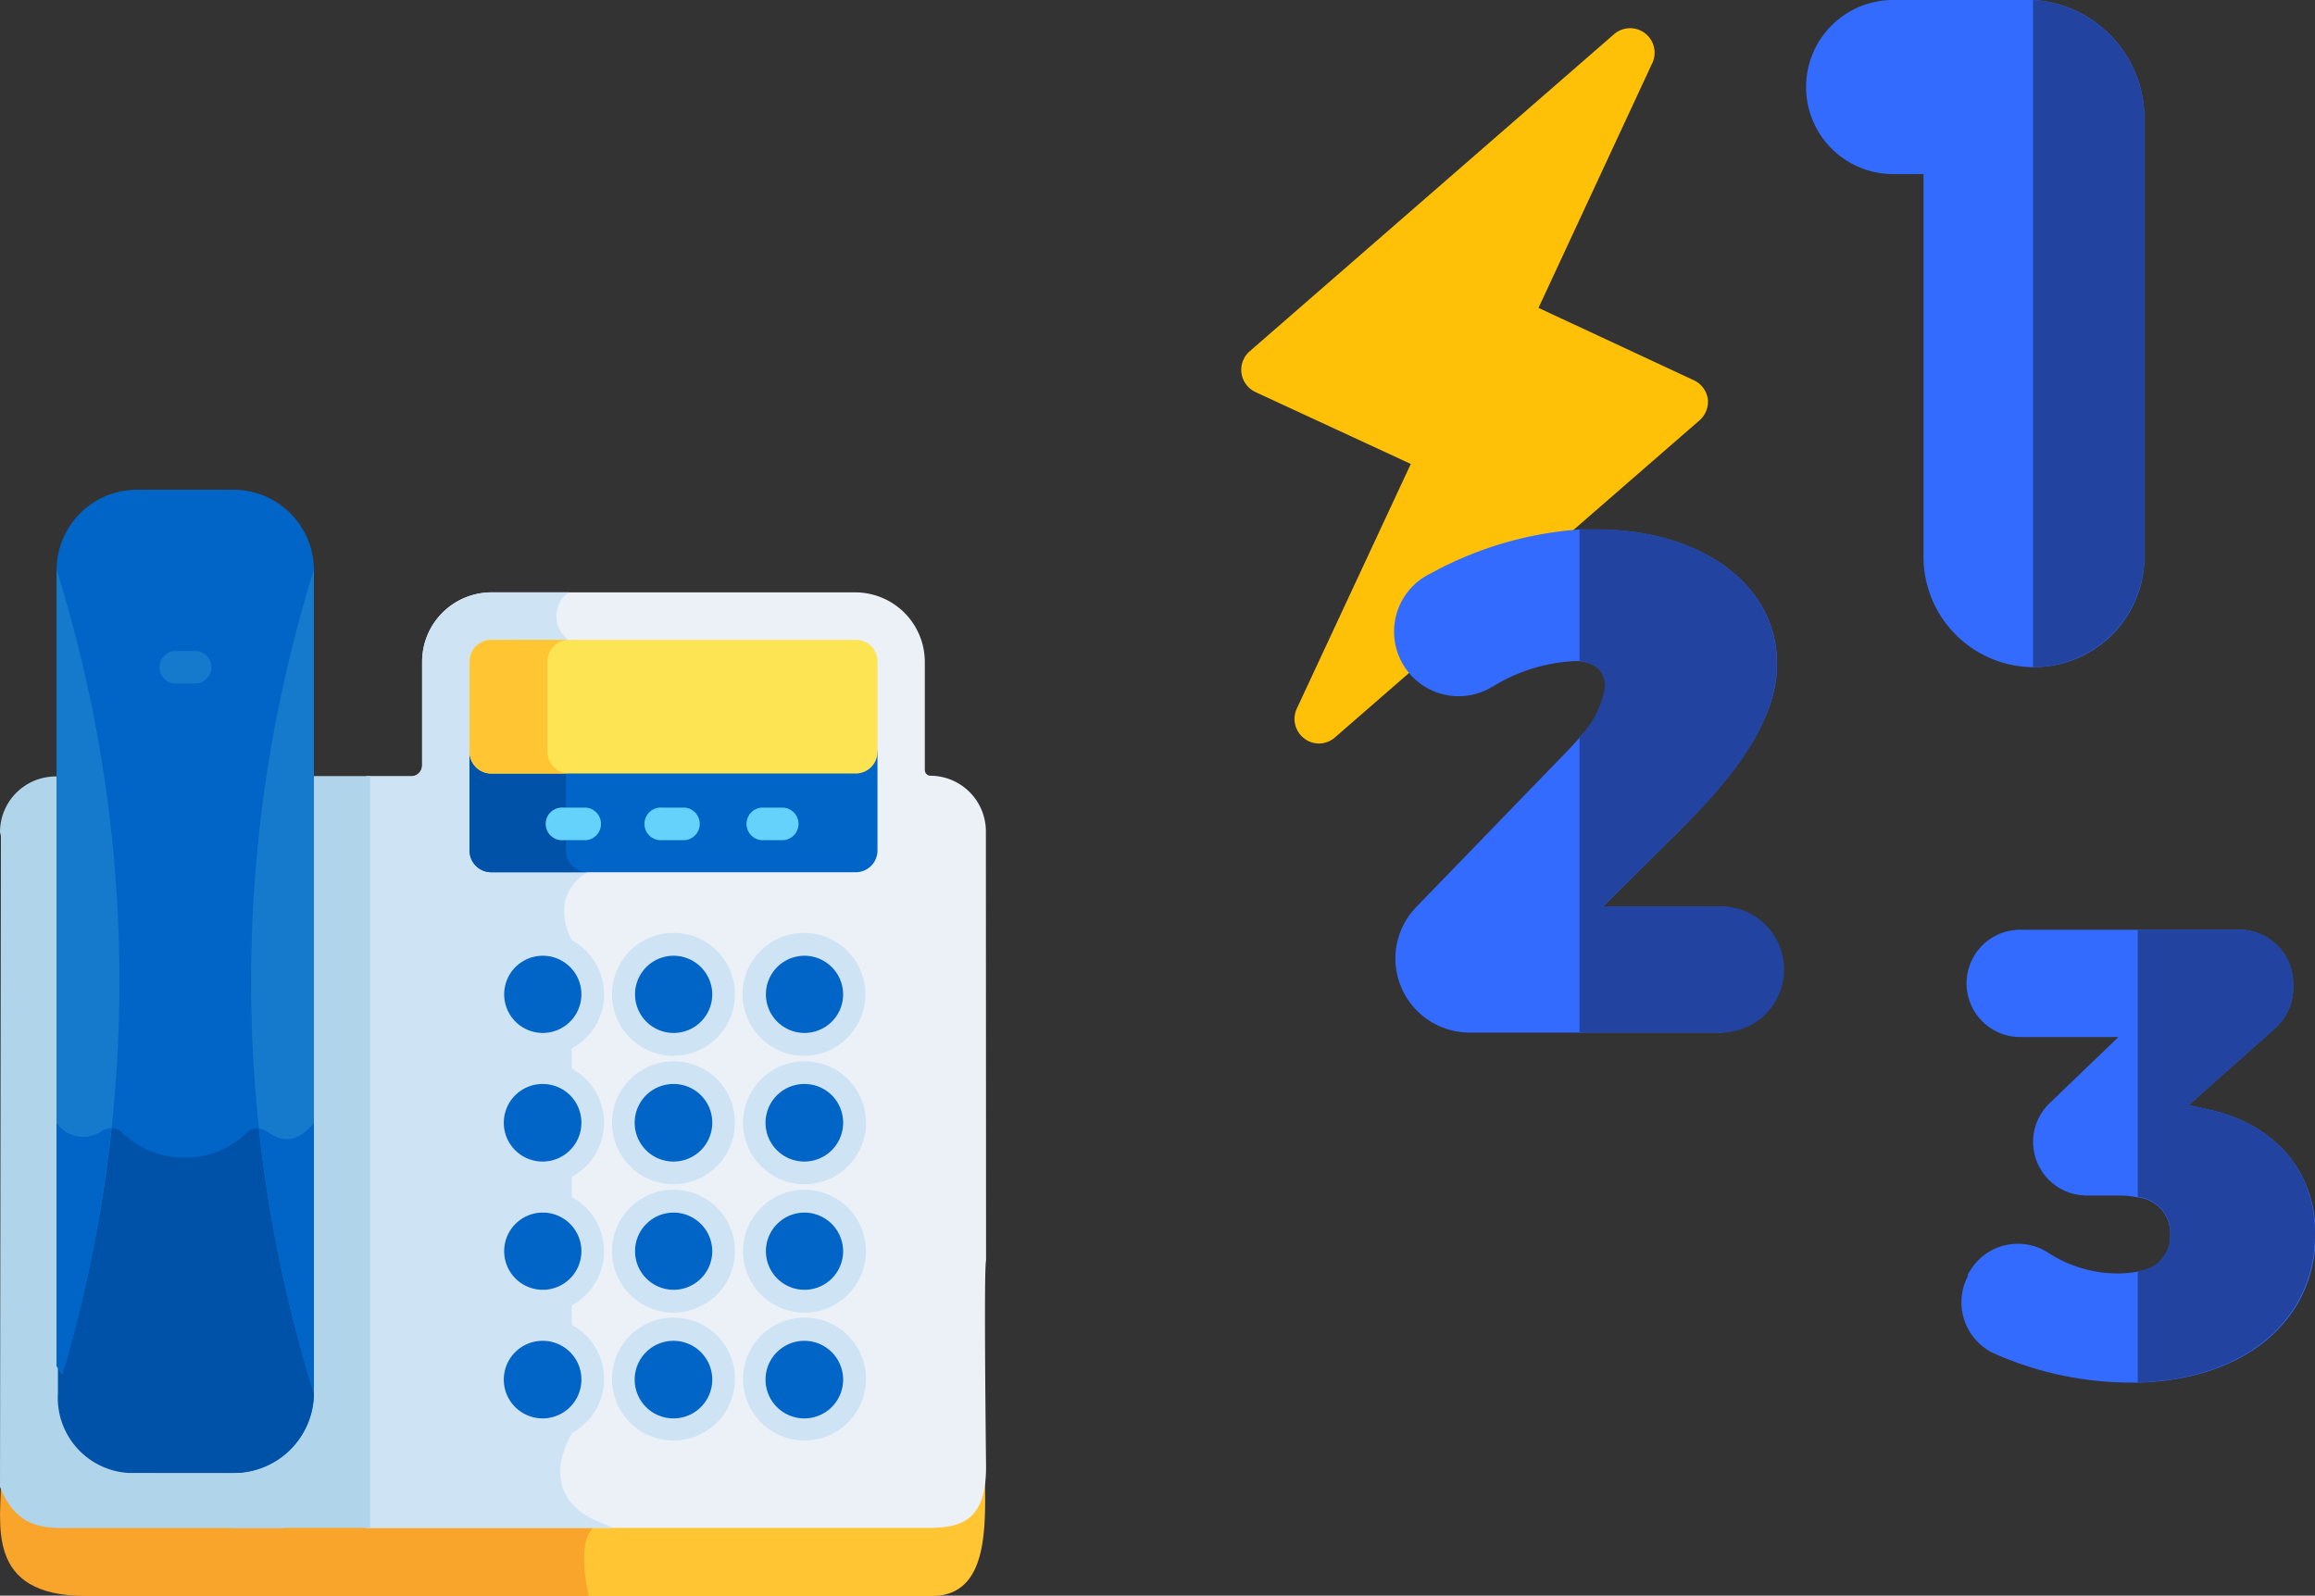
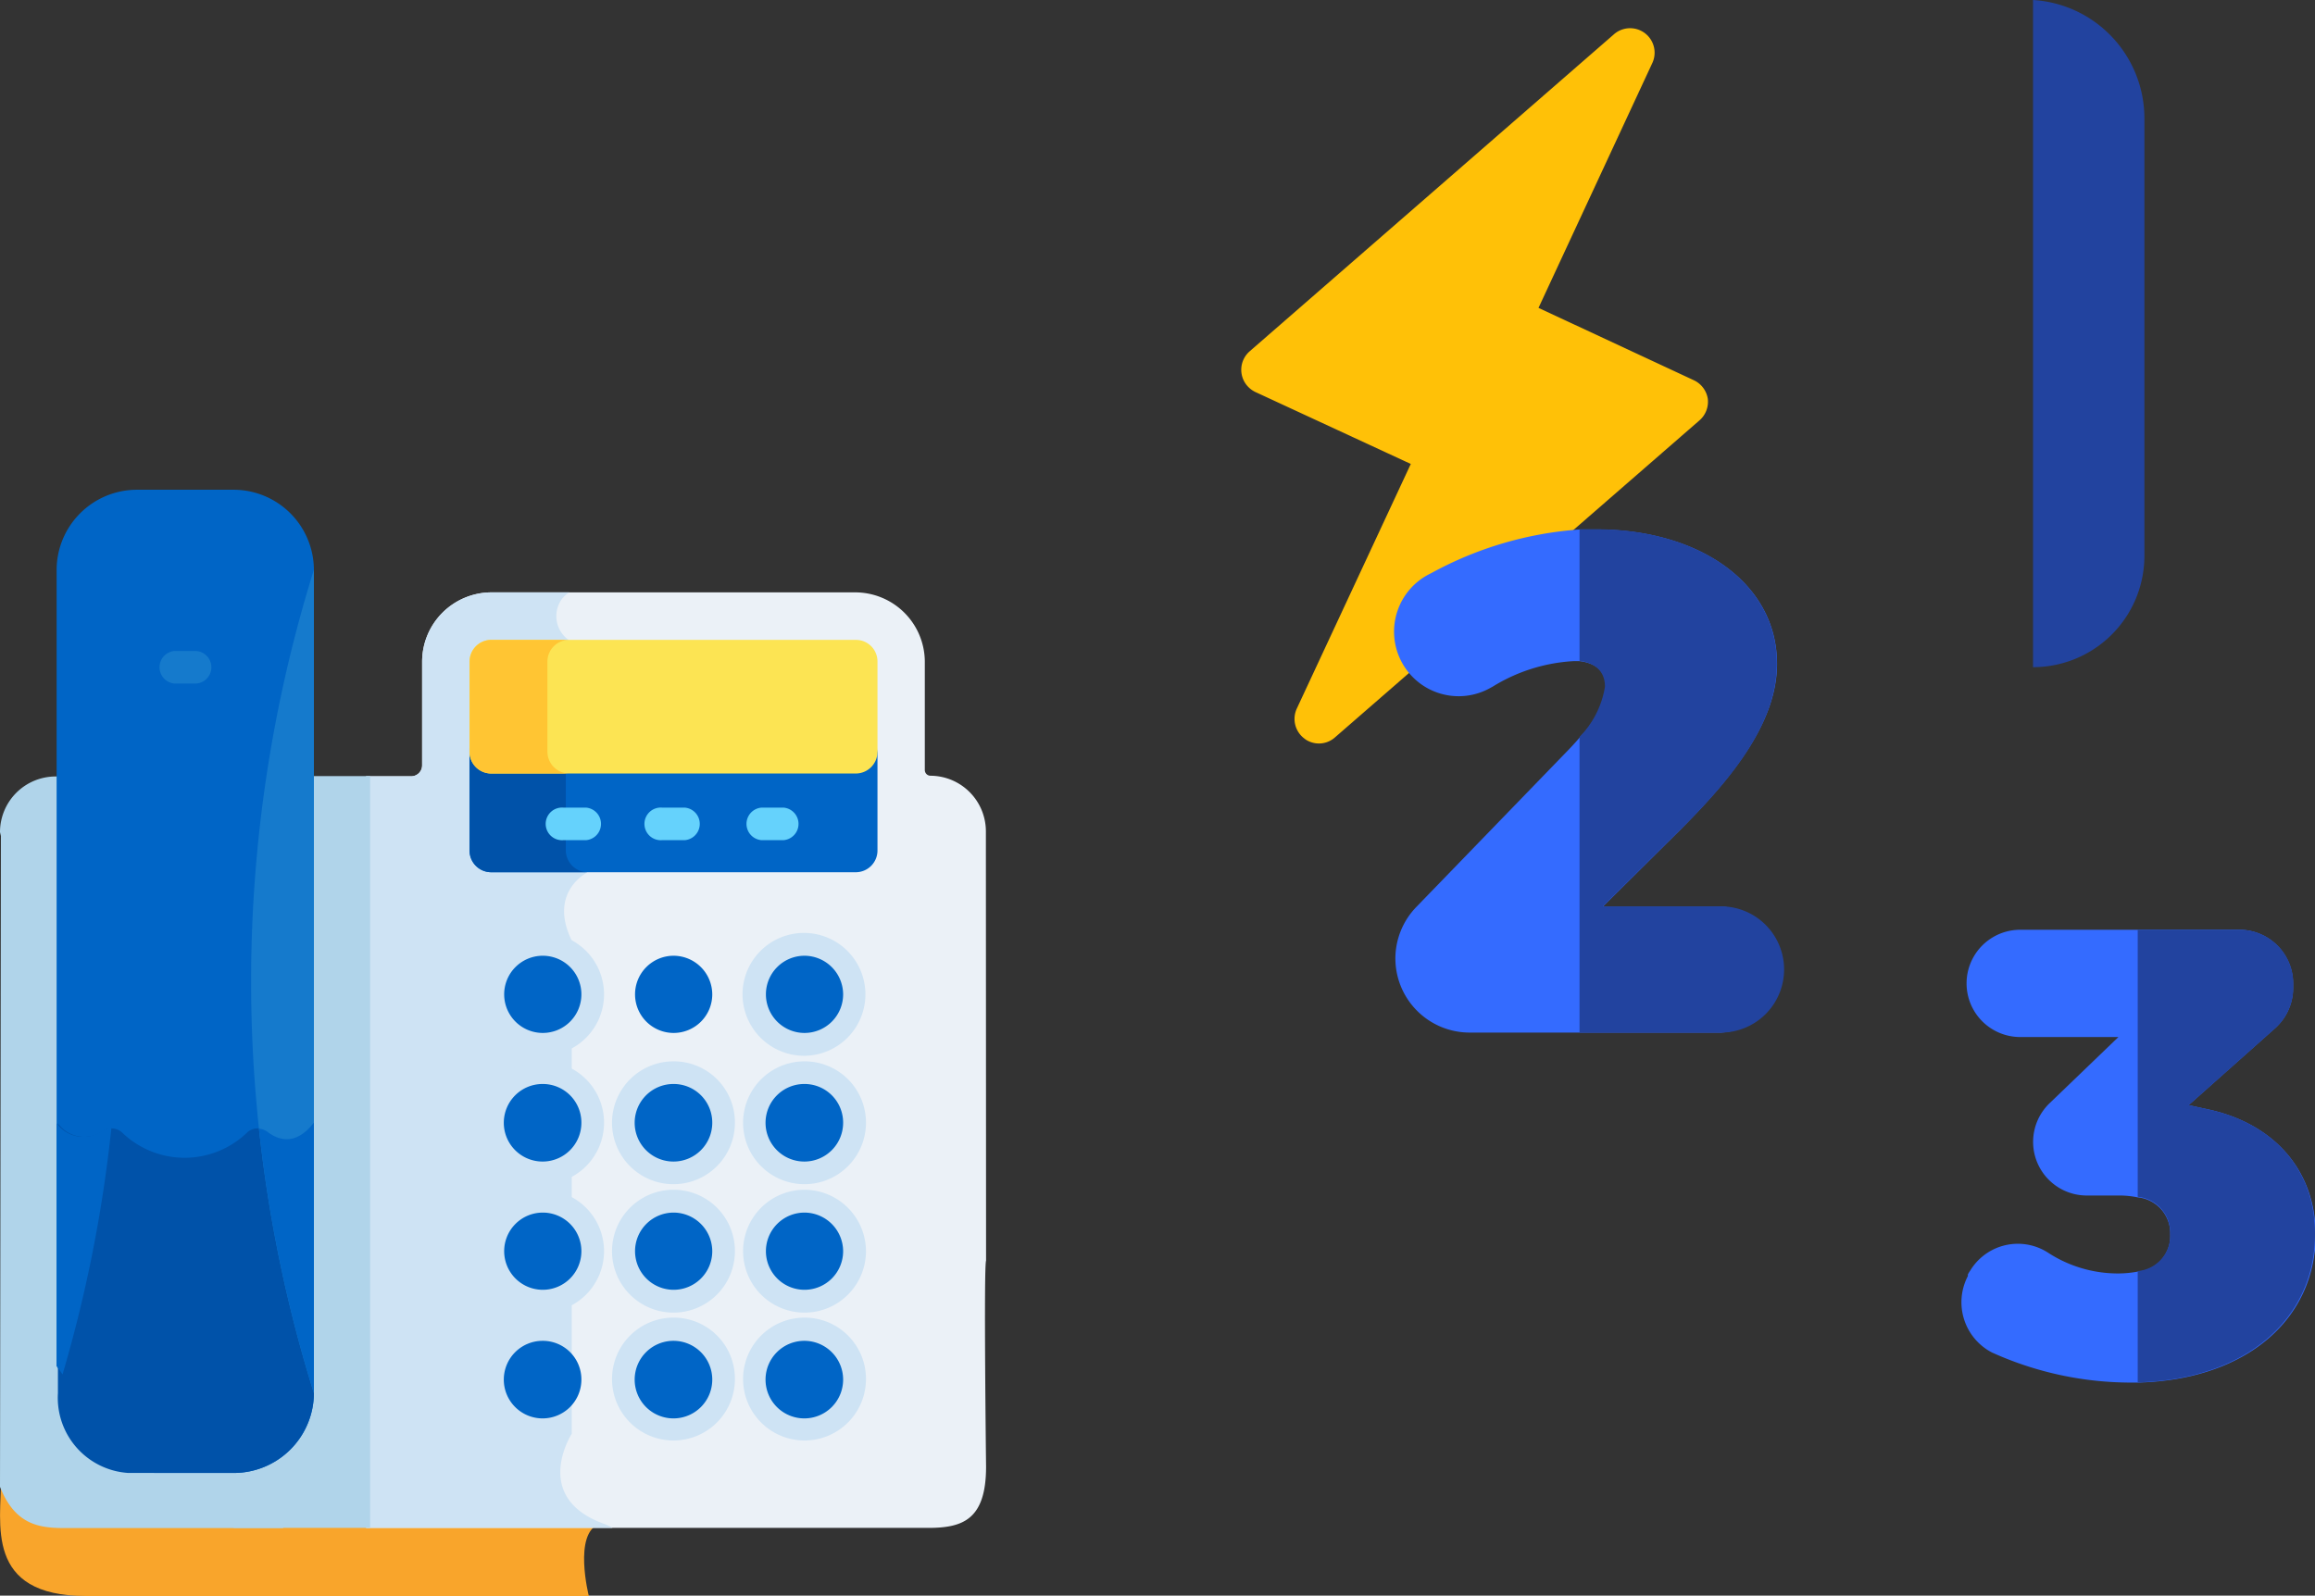
<svg xmlns="http://www.w3.org/2000/svg" viewBox="0 0 124.71 85.98">
  <rect x="0" y="0" width="124.71" height="85.98" fill="#333333" stroke="none" />
  <defs>
    <style>.cls-1{fill:#ffc533}.cls-4{fill:#cee3f4}.cls-5{fill:#b0d4ea}.cls-6{fill:#0065c6}.cls-7{fill:#0052a9}.cls-9{fill:#157acc}.cls-12{fill:#346bff}.cls-13{fill:#22439f}</style>
  </defs>
  <g id="レイヤー_2">
    <g id="レイヤー_1-2">
-       <path class="cls-1" d="M19.94 82.1h-7.75A28.46 28.46 0 0026.57 86h23.62c3.31 0 2.86-4.31 2.86-7.21z" />
      <path d="M32.3 82.11H19.71L.06 79.63C.06 82.08-.86 86 4.64 86h27.08s-.86-3.39.58-3.89z" fill="#f9a52b" />
      <path d="M53.11 44.8a3 3 0 00-3-3 .31.31 0 01-.29-.3v-5.83a3.75 3.75 0 00-3.75-3.75H26.49a3.74 3.74 0 00-3.75 3.74v5.58a.59.59 0 01-.57.59h-2.45v40.5H50c1.85 0 3.12-.43 3.12-3.3 0 0-.13-10.79 0-11.1z" fill="#ebf1f7" />
      <path class="cls-4" d="M30.66 31.92h-4.17a3.74 3.74 0 00-3.75 3.74v5.58a.59.59 0 01-.57.59h-2.45v40.5H33a2.75 2.75 0 00-.49-.23c-3.91-1.43-1.71-4.84-1.71-4.84V50.68c-1.28-2.62.83-3.66.83-3.66l-1-12.54a1.57 1.57 0 01-.37-2.19 1.62 1.62 0 01.4-.37z" />
      <path class="cls-5" d="M16.73 75.07a4.13 4.13 0 01-4.13 4.13s-1.6 2.24 0 3.13h7.34V41.82h-3.21z" />
      <path class="cls-5" d="M.05 45.05L0 80.12c.84 2.11 2.19 2.22 3.56 2.22h11.7l-12-40.5H3a3 3 0 00-3 3z" />
      <path class="cls-6" d="M46.11 41.45H26.46a1.17 1.17 0 01-1.17-1.17v5.57A1.17 1.17 0 0026.45 47H46.1a1.17 1.17 0 001.17-1.17v-5.55a1.16 1.16 0 01-1.16 1.17z" />
      <path class="cls-7" d="M30.48 45.85v-4.4h-4a1.16 1.16 0 01-1.18-1.16v5.57A1.17 1.17 0 0026.47 47h5.18a1.19 1.19 0 01-1.17-1.15z" />
      <path d="M46.11 34.48H26.46a1.17 1.17 0 00-1.17 1.17v4.85a1.17 1.17 0 001.16 1.18H46.1a1.17 1.17 0 001.17-1.17v-4.85a1.16 1.16 0 00-1.16-1.18z" fill="#fce453" />
      <path class="cls-1" d="M29.49 40.51v-4.85a1.17 1.17 0 011.17-1.18h-4.19a1.17 1.17 0 00-1.17 1.17v4.85a1.17 1.17 0 001.17 1.18h4.19a1.18 1.18 0 01-1.17-1.17z" />
      <path class="cls-4" d="M29.23 50.27a3.31 3.31 0 103.31 3.31 3.31 3.31 0 00-3.3-3.31z" />
      <path class="cls-4" d="M29.23 57.19a3.31 3.31 0 103.31 3.3 3.3 3.3 0 00-3.3-3.3z" />
      <path class="cls-4" d="M29.23 64.11a3.31 3.31 0 103.31 3.31 3.31 3.31 0 00-3.3-3.31z" />
-       <path class="cls-4" d="M29.23 71a3.31 3.31 0 103.31 3.3 3.3 3.3 0 00-3.3-3.3zm7.06-20.73a3.31 3.31 0 103.3 3.31 3.3 3.3 0 00-3.29-3.31z" />
      <path class="cls-4" d="M36.29 57.19a3.31 3.31 0 103.3 3.3 3.29 3.29 0 00-3.29-3.3z" />
      <path class="cls-4" d="M36.29 64.11a3.31 3.31 0 103.3 3.31 3.3 3.3 0 00-3.29-3.31z" />
      <path class="cls-4" d="M36.29 71a3.31 3.31 0 103.3 3.3A3.29 3.29 0 0036.3 71zm7.05-14.11A3.31 3.31 0 1040 53.58a3.32 3.32 0 003.3 3.31zm0 .3a3.31 3.31 0 103.31 3.3 3.3 3.3 0 00-3.3-3.3z" />
      <path class="cls-4" d="M43.34 64.11a3.31 3.31 0 103.31 3.31 3.32 3.32 0 00-3.3-3.31z" />
      <path class="cls-4" d="M43.34 71a3.31 3.31 0 103.31 3.3 3.3 3.3 0 00-3.3-3.3z" />
      <path class="cls-6" d="M8.31 79.37h4.29a4.32 4.32 0 004.31-4.3V30.7a4.33 4.33 0 00-4.31-4.31H7.36a4.33 4.33 0 00-4.31 4.31v42.91a29.09 29.09 0 005.26 5.76z" />
      <path class="cls-7" d="M12.6 79.37a4.32 4.32 0 004.31-4.3V60.49c-1 1.3-1.95.92-2.5.5a.84.84 0 00-1.06 0 4.85 4.85 0 01-6.81 0 .86.86 0 00-1-.05 1.74 1.74 0 01-2.42-.41v14.54a4.06 4.06 0 003.79 4.3h5.69z" />
      <path class="cls-9" d="M16.91 30.7a74.44 74.44 0 000 44.37z" />
      <path class="cls-6" d="M16.91 75.07V60.49c-1 1.3-1.95.92-2.5.5a.86.86 0 00-.46-.17 74.56 74.56 0 002.96 14.25z" />
-       <path class="cls-9" d="M3.05 30.7v42.91l.3.45a74.32 74.32 0 00-.3-43.36z" />
      <path class="cls-6" d="M3.37 74.06A74.79 74.79 0 006 60.79a1 1 0 00-.5.14 1.75 1.75 0 01-2.45-.41V73.6z" />
      <path class="cls-9" d="M10.6 36.83H9.38a.88.88 0 010-1.75h1.22a.88.88 0 010 1.75z" />
      <path class="cls-6" d="M29.23 51.5a2.08 2.08 0 102.09 2.08 2.08 2.08 0 00-2.09-2.08zm0 6.91a2.09 2.09 0 102.09 2.08 2.08 2.08 0 00-2.08-2.08zm0 6.93a2.08 2.08 0 102.09 2.08 2.08 2.08 0 00-2.09-2.08zm0 6.91a2.09 2.09 0 102.09 2.08 2.08 2.08 0 00-2.09-2.08zm7.06-20.75a2.08 2.08 0 102.08 2.08 2.09 2.09 0 00-2.08-2.08zm0 6.91a2.09 2.09 0 102.08 2.08 2.08 2.08 0 00-2.08-2.08zm0 6.93a2.08 2.08 0 102.08 2.08 2.09 2.09 0 00-2.08-2.08zm0 6.91a2.09 2.09 0 102.08 2.08 2.09 2.09 0 00-2.08-2.08zm7.05-20.75a2.08 2.08 0 102.08 2.08 2.09 2.09 0 00-2.08-2.08zm0 6.91a2.09 2.09 0 102.08 2.08 2.08 2.08 0 00-2.08-2.08zm0 6.93a2.08 2.08 0 102.08 2.08 2.09 2.09 0 00-2.08-2.08zm0 6.91a2.09 2.09 0 102.08 2.08 2.09 2.09 0 00-2.08-2.08z" />
      <path d="M31.59 45.27h-1.22a.88.88 0 110-1.75h1.22a.88.88 0 010 1.75zm5.32 0h-1.22a.88.88 0 110-1.75h1.22a.88.88 0 010 1.75zm5.31 0H41a.88.88 0 010-1.75h1.23a.88.88 0 010 1.75z" fill="#65d2fc" />
      <path d="M92 21.49a1.33 1.33 0 00-.75-1l-8.37-3.9L89 3.42a1.32 1.32 0 00-2.07-1.56L67.32 18.93a1.32 1.32 0 00-.13 1.86 1.37 1.37 0 00.43.33L76 25l-6.14 13.18a1.32 1.32 0 00.4 1.61 1 1 0 00.24.15 1.3 1.3 0 001.42-.21l19.61-17.06a1.33 1.33 0 00.47-1.18z" fill="#ffc107" />
-       <path class="cls-12" d="M109.57 0a3.39 3.39 0 00-.45 0h-7.07a4.69 4.69 0 10-.13 9.38h1.7V30a5.95 5.95 0 0011.9 0V6.39A6.38 6.38 0 00109.57 0z" />
      <path class="cls-13" d="M115.52 6.39V30a6 6 0 01-6 5.95V0a6.39 6.39 0 016 6.39z" />
      <path class="cls-12" d="M92.71 48.85h-6.36l4.11-4.08c3-3 5.27-5.94 5.27-9 0-4.35-4.2-7.24-9.72-7.24h-.92a19.48 19.48 0 00-8 2.36 3.48 3.48 0 103.21 6.17l.11-.06a9.27 9.27 0 014.27-1.37 3.44 3.44 0 01.46 0c.89.12 1.37.6 1.37 1.39a5 5 0 01-1.37 2.67c-.2.24-.42.48-.65.72l-8.2 8.47a4 4 0 00-1.12 2.76 4 4 0 004 4h13.55a3.4 3.4 0 000-6.79z" />
      <path class="cls-13" d="M96.11 52.24a3.4 3.4 0 01-3.4 3.4h-7.62V39.71A5 5 0 0086.46 37c0-.79-.48-1.27-1.37-1.39v-7.09h.92c5.52 0 9.71 2.9 9.71 7.24 0 3.09-2.24 6.06-5.26 9l-4.11 4.08h6.36a3.4 3.4 0 013.4 3.4z" />
      <path class="cls-12" d="M119 59.79l-1.1-.24 4.63-4.12a2.91 2.91 0 001-2.16V53a2.9 2.9 0 00-2.89-2.9h-11.81a2.89 2.89 0 100 5.78h5.29l-3.68 3.54a2.89 2.89 0 002 5h1.61a5.1 5.1 0 011.11.1 1.94 1.94 0 011.75 2 1.91 1.91 0 01-1.75 2 5.88 5.88 0 01-1.11.1 6.9 6.9 0 01-3.69-1.1 3 3 0 00-4.22.94 2.39 2.39 0 00-.13.21v.09a3.05 3.05 0 001.3 4.12l.18.08a18.16 18.16 0 007.26 1.54h.45c5.82-.16 9.55-3.41 9.55-8-.04-3.61-2.42-5.98-5.75-6.71z" />
      <path class="cls-13" d="M124.71 66.49c0 4.59-3.73 7.84-9.55 8v-6a1.92 1.92 0 001.75-2 1.94 1.94 0 00-1.75-2V50.1h5.48a2.89 2.89 0 012.9 2.89v.28a2.93 2.93 0 01-1 2.16l-4.63 4.12 1.1.24c3.32.73 5.7 3.1 5.7 6.7z" />
    </g>
  </g>
</svg>